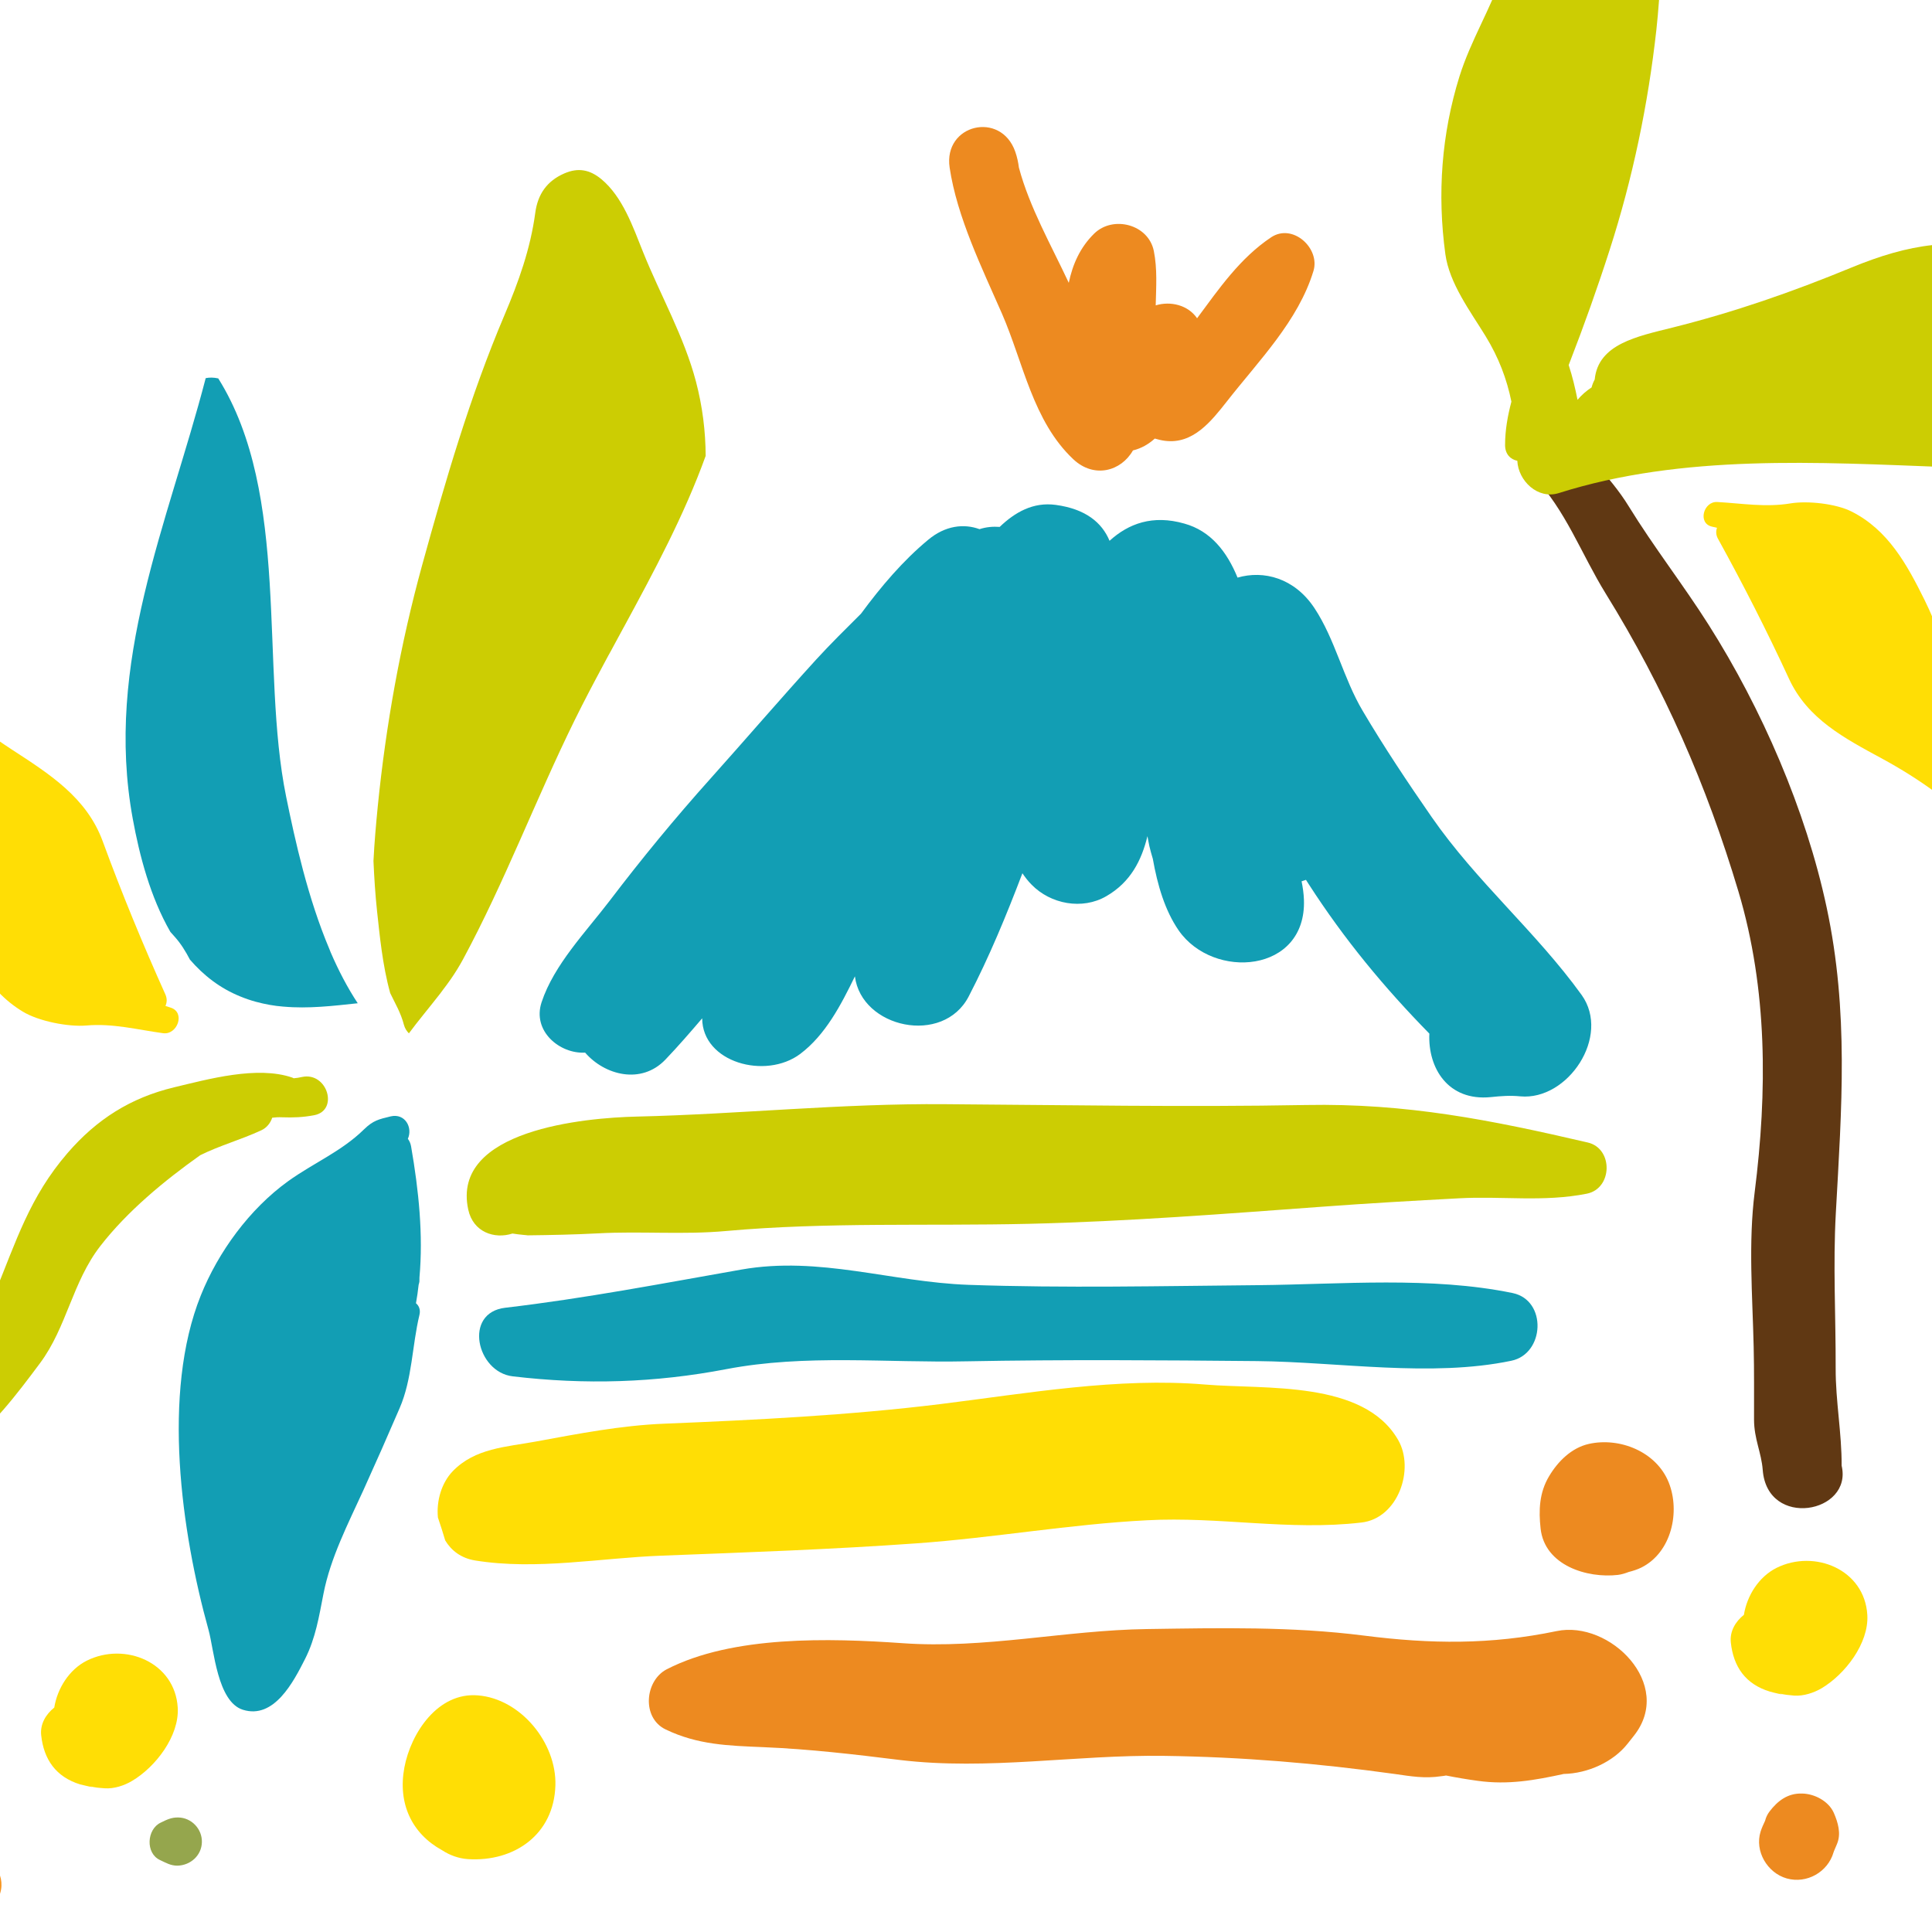
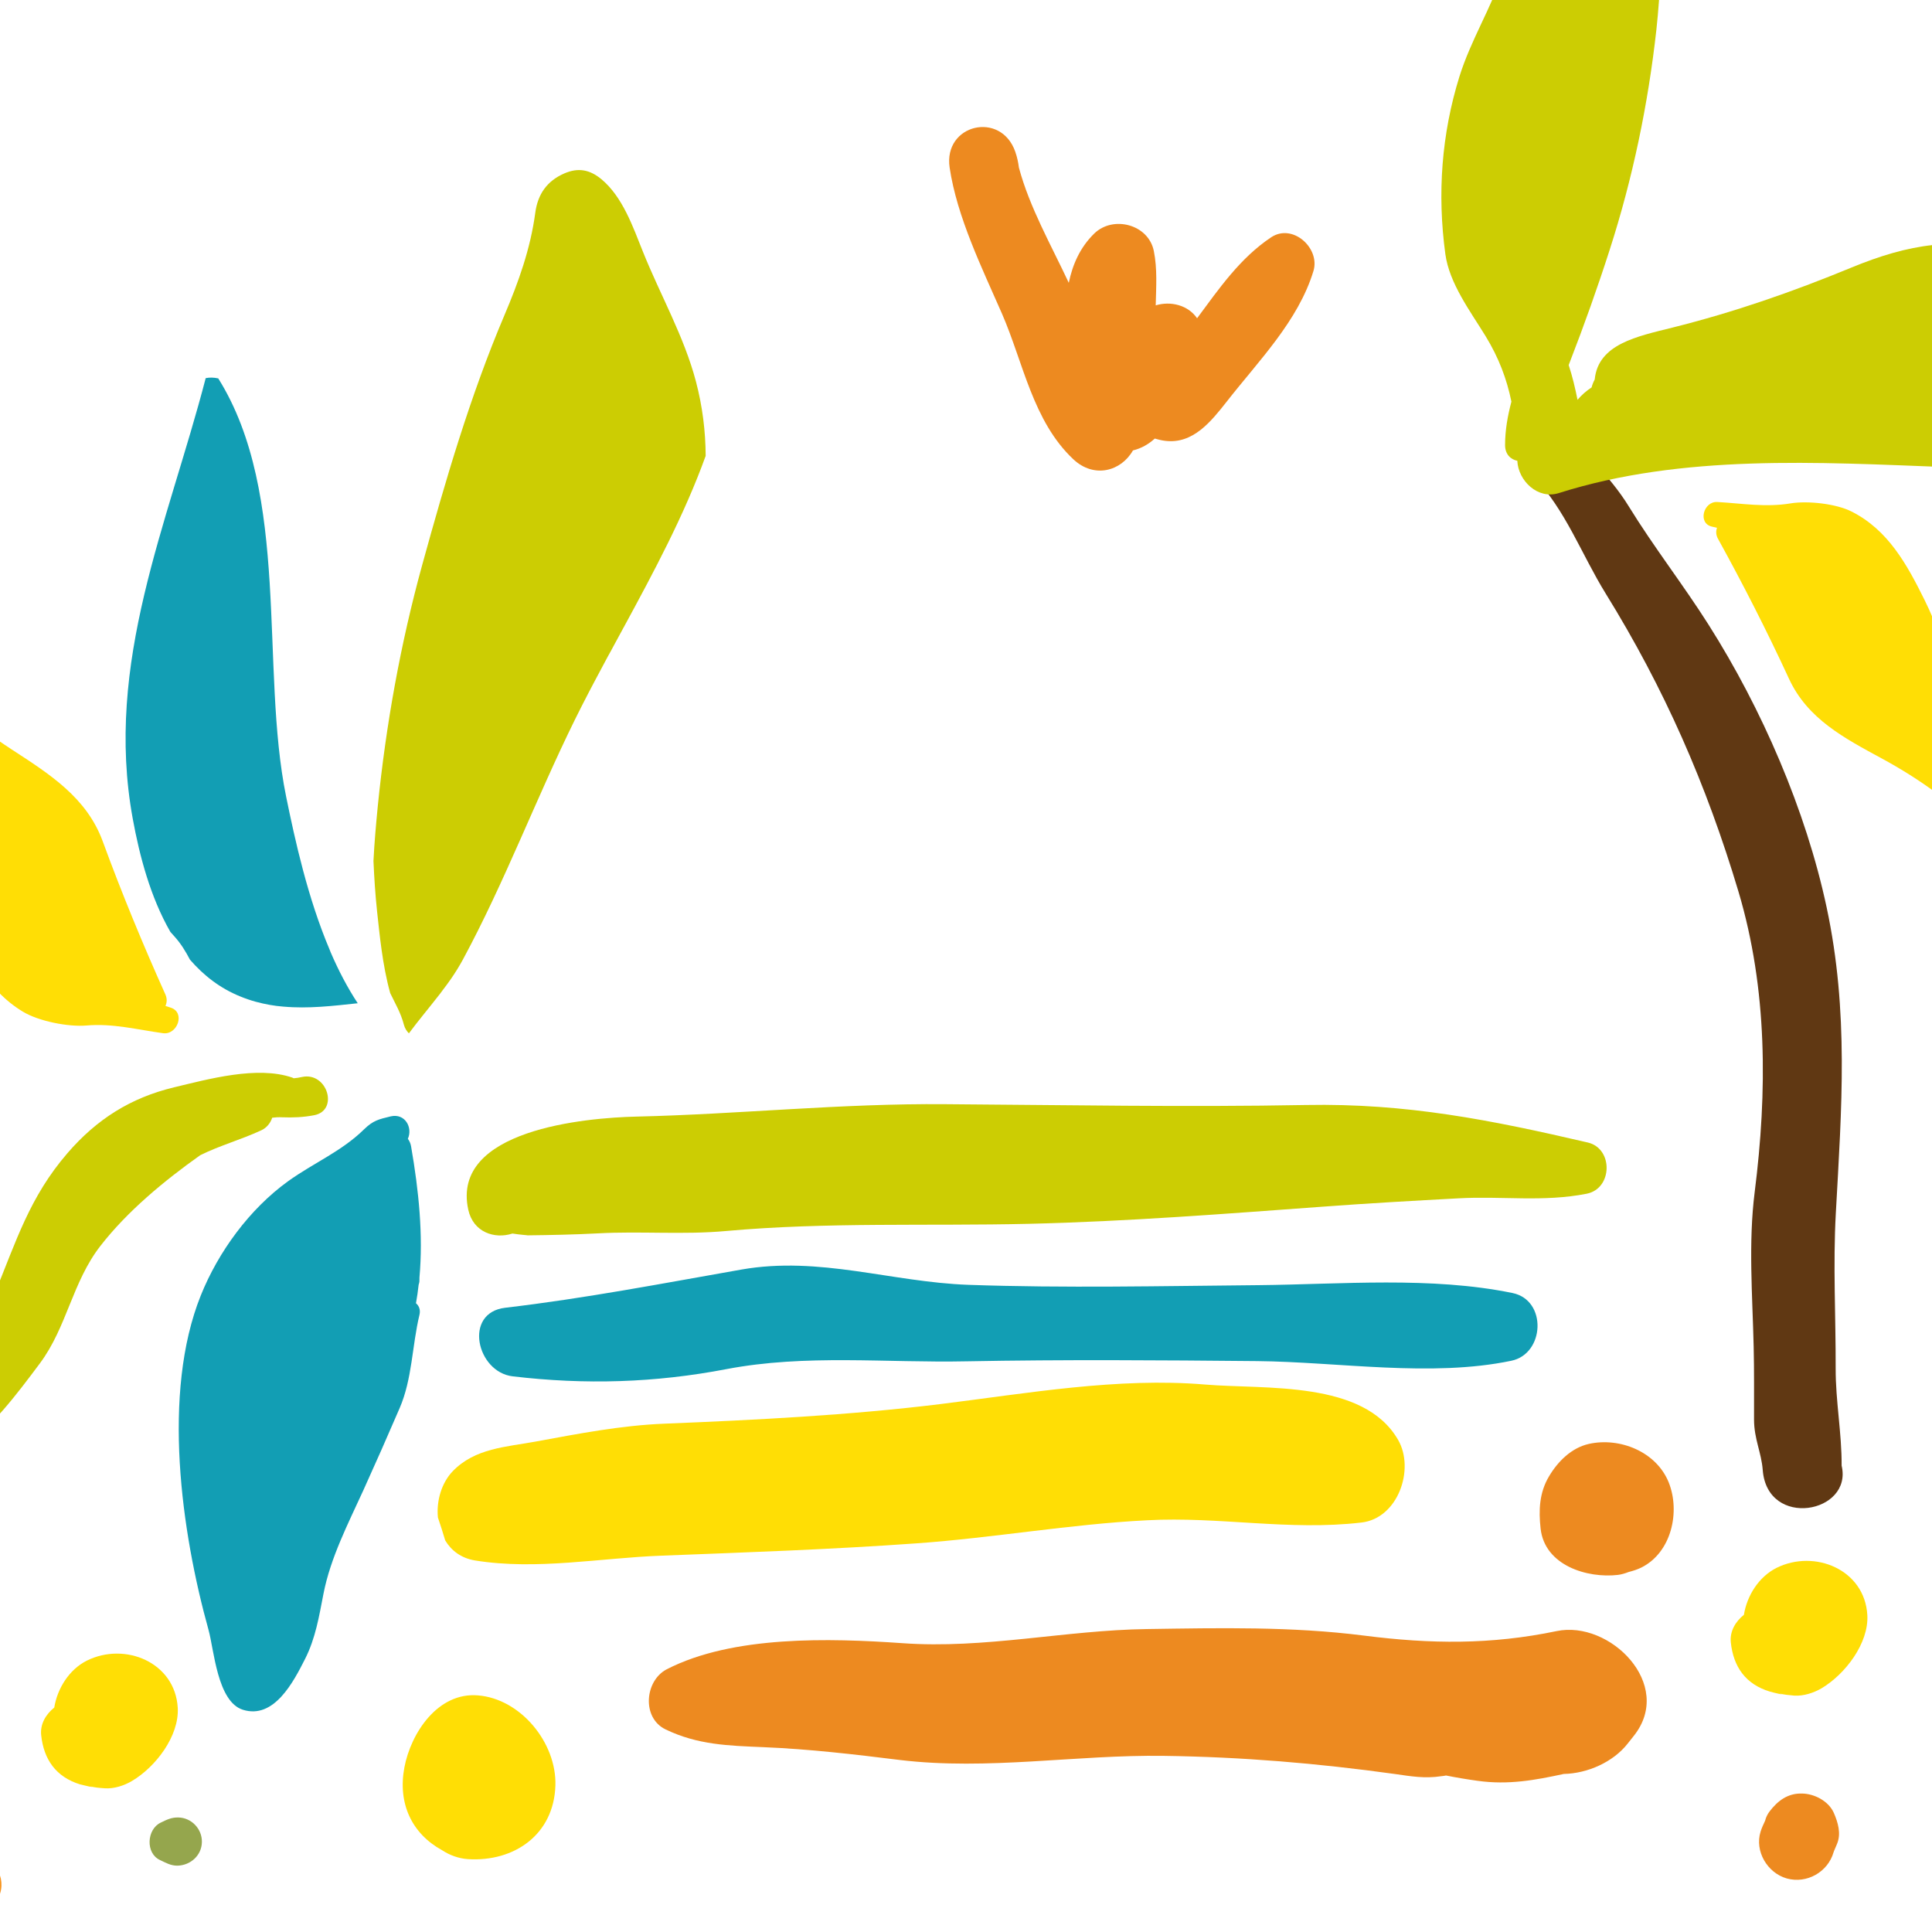
<svg xmlns="http://www.w3.org/2000/svg" version="1.1" id="Calque_1" x="0px" y="0px" width="36px" height="36px" viewBox="0 0 36 36" enable-background="new 0 0 36 36" xml:space="preserve">
  <g>
    <path fill="#FFDE05" d="M26.052,26.831c-0.641-1.115-2.469-0.938-3.595-1.032c-1.627-0.137-3.319,0.164-4.934,0.364   c-1.691,0.208-3.437,0.296-5.139,0.365c-0.81,0.032-1.606,0.187-2.4,0.333c-0.553,0.102-1.133,0.122-1.549,0.554   c-0.209,0.219-0.305,0.552-0.275,0.862c0.048,0.14,0.093,0.282,0.136,0.427c0.113,0.188,0.295,0.33,0.556,0.373   c1.148,0.186,2.333-0.048,3.486-0.09c1.581-0.061,3.161-0.116,4.74-0.229c1.434-0.102,2.859-0.357,4.294-0.43   c1.352-0.073,2.644,0.2,3.997,0.042C26.052,28.292,26.366,27.375,26.052,26.831z" />
  </g>
  <g>
    <g>
      <path fill="#129EB4" d="M28.186,24.094c-1.52-0.313-3.193-0.162-4.735-0.147c-1.802,0.016-3.607,0.057-5.407-0.006    c-1.437-0.052-2.771-0.54-4.227-0.285c-1.472,0.259-2.919,0.538-4.403,0.712c-0.785,0.092-0.533,1.2,0.14,1.278    c1.351,0.16,2.649,0.121,3.98-0.134c1.482-0.283,2.976-0.114,4.483-0.146c1.802-0.034,3.604-0.021,5.406-0.004    c1.521,0.015,3.244,0.306,4.737-0.006C28.784,25.229,28.832,24.229,28.186,24.094z" />
    </g>
  </g>
  <g>
    <g>
      <path fill="#CCCD03" d="M29.586,21.289c-1.803-0.42-3.382-0.734-5.248-0.699c-2.245,0.042-4.478,0-6.722-0.015    c-1.934-0.017-3.828,0.186-5.752,0.231c-0.953,0.022-3.462,0.242-3.139,1.733c0.091,0.421,0.488,0.555,0.824,0.446    c0.118,0.021,0.321,0.034,0.274,0.034c0.439-0.005,0.879-0.014,1.318-0.037c0.796-0.044,1.589,0.029,2.389-0.044    c1.878-0.169,3.763-0.09,5.646-0.134c1.839-0.044,3.662-0.187,5.495-0.321c0.836-0.062,1.672-0.109,2.508-0.154    c0.809-0.045,1.582,0.074,2.388-0.086C30.049,22.148,30.065,21.401,29.586,21.289z" />
    </g>
  </g>
  <g>
    <g>
-       <path fill="#129EB4" d="M29.471,18.539c-0.849-1.177-1.957-2.107-2.795-3.316c-0.448-0.646-0.883-1.298-1.283-1.975    c-0.364-0.612-0.513-1.332-0.901-1.918c-0.373-0.562-0.947-0.708-1.432-0.567c-0.196-0.479-0.498-0.871-0.992-1.007    c-0.588-0.168-1.039-0.001-1.393,0.321c-0.142-0.34-0.445-0.593-1.002-0.669c-0.421-0.058-0.762,0.138-1.045,0.41    c-0.124-0.009-0.25,0.001-0.376,0.042c-0.29-0.106-0.638-0.07-0.96,0.201c-0.463,0.384-0.87,0.861-1.249,1.375    c-0.284,0.283-0.57,0.564-0.837,0.856c-0.666,0.731-1.31,1.482-1.97,2.219c-0.658,0.734-1.28,1.49-1.877,2.275    c-0.44,0.577-1.035,1.188-1.267,1.888c-0.18,0.542,0.342,0.968,0.811,0.94c0.36,0.418,1.044,0.604,1.497,0.129    c0.236-0.247,0.462-0.508,0.684-0.768c0.003,0.825,1.182,1.146,1.826,0.664c0.471-0.354,0.761-0.914,1.02-1.446    c0.121,0.963,1.644,1.296,2.121,0.373c0.385-0.742,0.703-1.514,1-2.294c0.05,0.074,0.105,0.146,0.171,0.212    c0.353,0.363,0.945,0.476,1.393,0.215c0.451-0.26,0.656-0.666,0.766-1.118c0.013,0.061,0.021,0.122,0.035,0.182    c0.018,0.082,0.042,0.161,0.065,0.239c0.087,0.491,0.226,0.965,0.482,1.335c0.644,0.929,2.381,0.798,2.334-0.569    c-0.004-0.119-0.021-0.233-0.044-0.346c0.026-0.01,0.054-0.019,0.082-0.027c0.016,0.026,0.032,0.051,0.049,0.077    c0.669,1.038,1.412,1.933,2.25,2.788c-0.03,0.639,0.347,1.263,1.145,1.183c0.192-0.02,0.356-0.033,0.55-0.014    C29.215,20.511,30.021,19.306,29.471,18.539z" />
-     </g>
+       </g>
  </g>
  <g>
    <path fill="#ED8A20" d="M23.687,4.421c-0.582,0.388-0.974,0.961-1.381,1.509c-0.17-0.247-0.495-0.324-0.771-0.24   c0.008-0.34,0.032-0.679-0.035-1.013c-0.101-0.499-0.76-0.667-1.111-0.325c-0.264,0.259-0.402,0.574-0.474,0.918   c-0.325-0.696-0.732-1.408-0.929-2.147c-0.013-0.1-0.032-0.192-0.068-0.296c-0.268-0.767-1.342-0.511-1.223,0.295   c0.137,0.922,0.605,1.876,0.976,2.724c0.397,0.912,0.574,2.001,1.328,2.711c0.387,0.364,0.891,0.225,1.112-0.164   c0.16-0.039,0.293-0.118,0.407-0.221c0.062,0.018,0.125,0.034,0.19,0.042c0.524,0.067,0.862-0.365,1.153-0.734   c0.592-0.758,1.329-1.497,1.613-2.43C24.604,4.626,24.089,4.155,23.687,4.421z" />
  </g>
  <g>
    <path fill="#ED8A20" d="M29.006,30.393c-1.227,0.256-2.347,0.242-3.589,0.084c-1.35-0.172-2.688-0.142-4.045-0.122   c-1.525,0.021-3.026,0.374-4.56,0.263c-1.352-0.094-3.159-0.146-4.389,0.487c-0.409,0.213-0.469,0.904-0.021,1.12   c0.598,0.288,1.163,0.303,1.824,0.331c0.853,0.035,1.696,0.134,2.543,0.239c1.647,0.197,3.273-0.1,4.918-0.077   c1.455,0.02,2.855,0.137,4.298,0.337c0.308,0.044,0.56,0.089,0.871,0.042c0.034-0.004,0.063-0.007,0.089-0.013   c0.195,0.039,0.392,0.072,0.589,0.099c0.571,0.08,1.074-0.013,1.604-0.128c0.445-0.009,0.92-0.221,1.19-0.564   c0.039-0.048,0.078-0.099,0.118-0.149C31.203,31.387,29.997,30.186,29.006,30.393z" />
  </g>
  <g>
    <path fill="#603813" d="M34.316,27.31c0.004-0.603-0.113-1.198-0.111-1.815c0.003-0.964-0.051-1.925,0.003-2.891   c0.108-1.96,0.245-3.745-0.171-5.695c-0.387-1.815-1.21-3.707-2.2-5.268c-0.476-0.751-1.021-1.447-1.487-2.205   c-0.178-0.291-0.403-0.555-0.627-0.808c-0.226-0.253-0.656-0.385-0.734-0.716c-0.097-0.419-0.722-0.341-0.736,0.081   c-0.013,0.382,0.051,0.605,0.315,0.878c0.607,0.632,0.896,1.45,1.35,2.186c1.094,1.768,1.879,3.56,2.476,5.557   c0.544,1.824,0.538,3.73,0.302,5.599c-0.12,0.949-0.041,1.927-0.019,2.88c0.011,0.454,0.006,0.908,0.007,1.36   c0.001,0.364,0.137,0.61,0.162,0.939C32.931,28.491,34.527,28.199,34.316,27.31z" />
  </g>
  <g>
    <g>
      <path fill="#CCCD03" d="M11.283,12.313c0.033-0.06,0.064-0.121,0.098-0.179c0.021-0.04,0.042-0.079,0.062-0.115    c0.061-0.111,0.121-0.223,0.181-0.334c0,0,0-0.001,0.001-0.001c0.559-1.03,1.128-2.091,1.524-3.189    c-0.002-0.456-0.058-0.918-0.181-1.386c-0.222-0.842-0.662-1.608-0.984-2.409c-0.189-0.47-0.38-1.031-0.78-1.363    c-0.215-0.176-0.429-0.218-0.688-0.106c-0.322,0.14-0.495,0.384-0.542,0.734c-0.09,0.672-0.311,1.288-0.575,1.909    c-0.64,1.508-1.097,3.076-1.532,4.653c-0.405,1.472-0.676,2.981-0.828,4.499c-0.032,0.33-0.063,0.672-0.08,1.017    c0.014,0.314,0.034,0.627,0.067,0.937c0.047,0.423,0.098,0.997,0.245,1.525c0.09,0.19,0.197,0.363,0.257,0.596    c0.018,0.064,0.051,0.112,0.091,0.154c0.171-0.231,0.358-0.453,0.539-0.685l0,0C8.19,18.532,8.22,18.49,8.25,18.449    c0.051-0.068,0.104-0.136,0.152-0.207c0.08-0.116,0.155-0.236,0.224-0.363c0.779-1.444,1.36-2.993,2.084-4.464    c0.087-0.177,0.179-0.356,0.273-0.537c0.029-0.057,0.059-0.112,0.088-0.167C11.142,12.576,11.212,12.447,11.283,12.313z" />
    </g>
  </g>
  <g>
    <g>
      <path fill="#129EB4" d="M3.833,7.046c-0.706,2.716-1.893,5.302-1.359,8.212c0.126,0.69,0.329,1.461,0.701,2.107    c0.028,0.031,0.055,0.062,0.082,0.092c0.114,0.127,0.202,0.271,0.282,0.424c0.252,0.292,0.558,0.532,0.935,0.685    c0.099,0.041,0.197,0.074,0.295,0.101l0,0c0.001,0,0.001,0,0.001,0c0.17,0.046,0.341,0.077,0.512,0.09c0.001,0,0.002,0,0.004,0    l0,0c0.458,0.041,0.919-0.013,1.38-0.063c-0.192-0.291-0.359-0.612-0.504-0.948l0,0c-0.007-0.017-0.014-0.037-0.02-0.051    c-0.408-0.963-0.643-2.033-0.81-2.85c-0.489-2.395,0.092-5.627-1.265-7.794C3.982,7.032,3.904,7.032,3.833,7.046z" />
    </g>
  </g>
  <g>
    <g>
      <path fill="#129EB4" d="M7.815,23.879c0.001-0.024,0-0.048,0.001-0.075c0.071-0.79-0.012-1.614-0.156-2.443    C7.65,21.305,7.629,21.259,7.6,21.22c0.094-0.208-0.051-0.48-0.32-0.418c-0.223,0.054-0.326,0.076-0.495,0.24    c-0.421,0.414-0.942,0.627-1.415,0.967c-0.719,0.518-1.302,1.316-1.629,2.131c-0.73,1.82-0.362,4.41,0.145,6.232    c0.102,0.366,0.163,1.338,0.64,1.487c0.581,0.182,0.942-0.52,1.158-0.946c0.197-0.389,0.26-0.79,0.343-1.213    c0.13-0.672,0.461-1.312,0.744-1.932c0.231-0.509,0.455-1.017,0.675-1.528c0.237-0.547,0.231-1.163,0.37-1.74    c0.023-0.096-0.01-0.17-0.065-0.216c0.021-0.114,0.037-0.23,0.05-0.347C7.806,23.92,7.813,23.902,7.815,23.879z" />
    </g>
  </g>
  <g>
    <g>
      <path fill="#CCCD03" d="M4.872,21.06c0.1-0.047,0.169-0.137,0.2-0.233c0.06-0.008,0.121-0.011,0.185-0.008    c0.208,0.008,0.393,0,0.594-0.038c0.469-0.086,0.248-0.814-0.223-0.713c-0.052,0.012-0.104,0.02-0.155,0.024    c-0.01-0.004-0.017-0.008-0.028-0.013c-0.651-0.224-1.563,0.029-2.203,0.182c-0.811,0.195-1.442,0.597-1.984,1.225    c-0.708,0.82-0.955,1.639-1.366,2.641c-0.341,0.83-0.788,1.633-1.11,2.467c-0.11,0.281,0.189,0.658,0.483,0.436    c0.589-0.444,1.043-1.042,1.481-1.63c0.5-0.672,0.602-1.511,1.124-2.183c0.502-0.647,1.188-1.214,1.86-1.691    C4.1,21.342,4.482,21.241,4.872,21.06z M2.081,21.513c0.003-0.003,0.005-0.006,0.007-0.009C2.085,21.51,2.084,21.51,2.081,21.513z    " />
    </g>
  </g>
  <g>
    <path fill="#FFDE05" d="M33.363,9.38c-0.464,0.077-0.904,0-1.363-0.026c-0.258-0.016-0.372,0.397-0.1,0.459   c0.031,0.007,0.063,0.015,0.094,0.022c-0.022,0.061-0.021,0.131,0.016,0.2c0.47,0.852,0.917,1.728,1.325,2.612   c0.347,0.752,1.035,1.109,1.739,1.491c0.68,0.37,1.413,0.875,1.916,1.476c0.228,0.269,0.698,0.492,0.907,0.074   c0.233-0.466-0.348-1.269-0.574-1.646c-0.286-0.48-0.638-0.877-0.863-1.4c-0.21-0.483-0.361-0.986-0.598-1.461   c-0.329-0.665-0.68-1.306-1.36-1.649C34.208,9.383,33.677,9.328,33.363,9.38z" />
  </g>
  <g>
    <path fill="#FFDE05" d="M1.607,19.109c0.493-0.044,0.949,0.077,1.43,0.143c0.269,0.038,0.423-0.387,0.144-0.476   c-0.034-0.012-0.065-0.021-0.098-0.032c0.028-0.063,0.033-0.135,0-0.211c-0.42-0.934-0.815-1.891-1.168-2.854   c-0.3-0.82-0.992-1.255-1.7-1.716c-0.683-0.445-1.409-1.04-1.886-1.712c-0.216-0.305-0.691-0.575-0.946-0.156   c-0.285,0.47,0.257,1.362,0.461,1.778c0.261,0.529,0.595,0.977,0.788,1.544c0.178,0.527,0.294,1.068,0.502,1.587   c0.29,0.726,0.602,1.429,1.289,1.845C0.719,19.03,1.273,19.137,1.607,19.109z" />
  </g>
  <g>
    <g>
      <path fill="#CCCD03" d="M40.055,5.934c-0.522-0.877-1.557-1.011-2.477-1.24c-1.139-0.287-2.001-0.153-3.085,0.294    c-1.102,0.454-2.174,0.827-3.333,1.117c-0.649,0.163-1.381,0.303-1.445,0.967c-0.027,0.049-0.046,0.099-0.058,0.147    c-0.1,0.065-0.188,0.143-0.262,0.231c-0.044-0.219-0.095-0.436-0.165-0.648c0.006-0.018,0.015-0.035,0.021-0.054    c0.268-0.691,0.516-1.386,0.743-2.093c0.429-1.332,0.716-2.709,0.87-4.099c0.078-0.716,0.099-1.439,0.105-2.157    c0.006-0.574,0.134-1.176,0.039-1.748c-0.075-0.45-0.468-1.438-1.128-1.021c-0.752,0.473-0.807,1.463-1.037,2.242    c-0.172,0.592-0.643,1.051-0.842,1.633c-0.225,0.659-0.596,1.249-0.806,1.919c-0.334,1.073-0.416,2.187-0.263,3.311    c0.075,0.547,0.466,1.066,0.747,1.524c0.249,0.406,0.398,0.804,0.484,1.225c-0.07,0.265-0.118,0.532-0.118,0.81    c0,0.172,0.105,0.268,0.228,0.292c0.017,0.373,0.381,0.726,0.773,0.602c2.306-0.731,4.838-0.574,7.224-0.484    c1.02,0.04,1.94,0.034,2.781-0.583C39.612,7.706,40.517,6.707,40.055,5.934z" />
    </g>
  </g>
  <g>
    <path fill="#F7941E" d="M-0.557,34.527c-0.362-0.007-0.705,0.364-0.589,0.733c0.007,0.019,0.014,0.041,0.02,0.06   c0.085,0.247,0.272,0.434,0.546,0.439c0.268,0.006,0.479-0.171,0.563-0.418c0.006-0.02,0.013-0.042,0.019-0.06   C0.119,34.916-0.183,34.536-0.557,34.527z" />
  </g>
  <g>
    <path fill="#ED8A20" d="M31.095,27.625c-0.229-0.574-0.911-0.848-1.488-0.72c-0.324,0.072-0.579,0.327-0.743,0.604   c-0.182,0.304-0.195,0.634-0.157,0.975c0.077,0.688,0.869,0.929,1.442,0.862c0.068-0.009,0.134-0.029,0.198-0.054   c0.079-0.02,0.159-0.045,0.235-0.082C31.149,28.928,31.311,28.167,31.095,27.625z" />
  </g>
  <g>
    <path fill="#95A64D" d="M3.321,33.866c-0.126-0.003-0.216,0.042-0.324,0.095c-0.264,0.122-0.29,0.574-0.014,0.699   c0.107,0.05,0.196,0.104,0.322,0.104c0.244-0.005,0.453-0.19,0.457-0.44C3.767,34.078,3.567,33.869,3.321,33.866z" />
  </g>
  <g>
    <path fill="#FFDE05" d="M8.906,31.591c-0.746-0.063-1.25,0.7-1.371,1.343c-0.126,0.672,0.138,1.232,0.702,1.542   c0.142,0.093,0.307,0.154,0.482,0.166c0.867,0.055,1.603-0.461,1.63-1.373C10.373,32.473,9.7,31.654,8.906,31.591z" />
  </g>
  <g>
    <path fill="#FFDE05" d="M1.617,30.944c-0.329,0.166-0.548,0.517-0.606,0.874c-0.157,0.125-0.265,0.308-0.244,0.512   c0.048,0.457,0.276,0.781,0.727,0.92c0.061,0.016,0.346,0.082,0.171,0.031c0.091,0.028,0.19,0.034,0.285,0.041   c0.172,0.013,0.365-0.05,0.512-0.138c0.437-0.259,0.88-0.835,0.85-1.363C3.262,30.974,2.328,30.59,1.617,30.944z" />
  </g>
  <g>
    <path fill="#FFDE05" d="M33.101,29.216c-0.329,0.167-0.548,0.515-0.606,0.874c-0.157,0.125-0.265,0.307-0.244,0.512   c0.048,0.458,0.276,0.781,0.727,0.918c0.06,0.019,0.345,0.084,0.171,0.033c0.091,0.026,0.189,0.033,0.283,0.042   c0.174,0.012,0.365-0.051,0.513-0.138c0.437-0.261,0.88-0.837,0.85-1.363C34.746,29.246,33.812,28.862,33.101,29.216z" />
  </g>
  <g>
    <path fill="#ED8A20" d="M34.17,33.779c-0.098-0.22-0.362-0.356-0.592-0.359c-0.266-0.008-0.453,0.135-0.605,0.334   c-0.04,0.053-0.067,0.109-0.083,0.173c-0.032,0.067-0.062,0.134-0.084,0.202c-0.114,0.365,0.125,0.77,0.488,0.873   c0.372,0.104,0.765-0.118,0.872-0.488c0.003-0.011,0.004-0.014,0.006-0.018c0.02-0.047,0.039-0.091,0.058-0.137   C34.311,34.166,34.248,33.959,34.17,33.779z" />
  </g>
</svg>